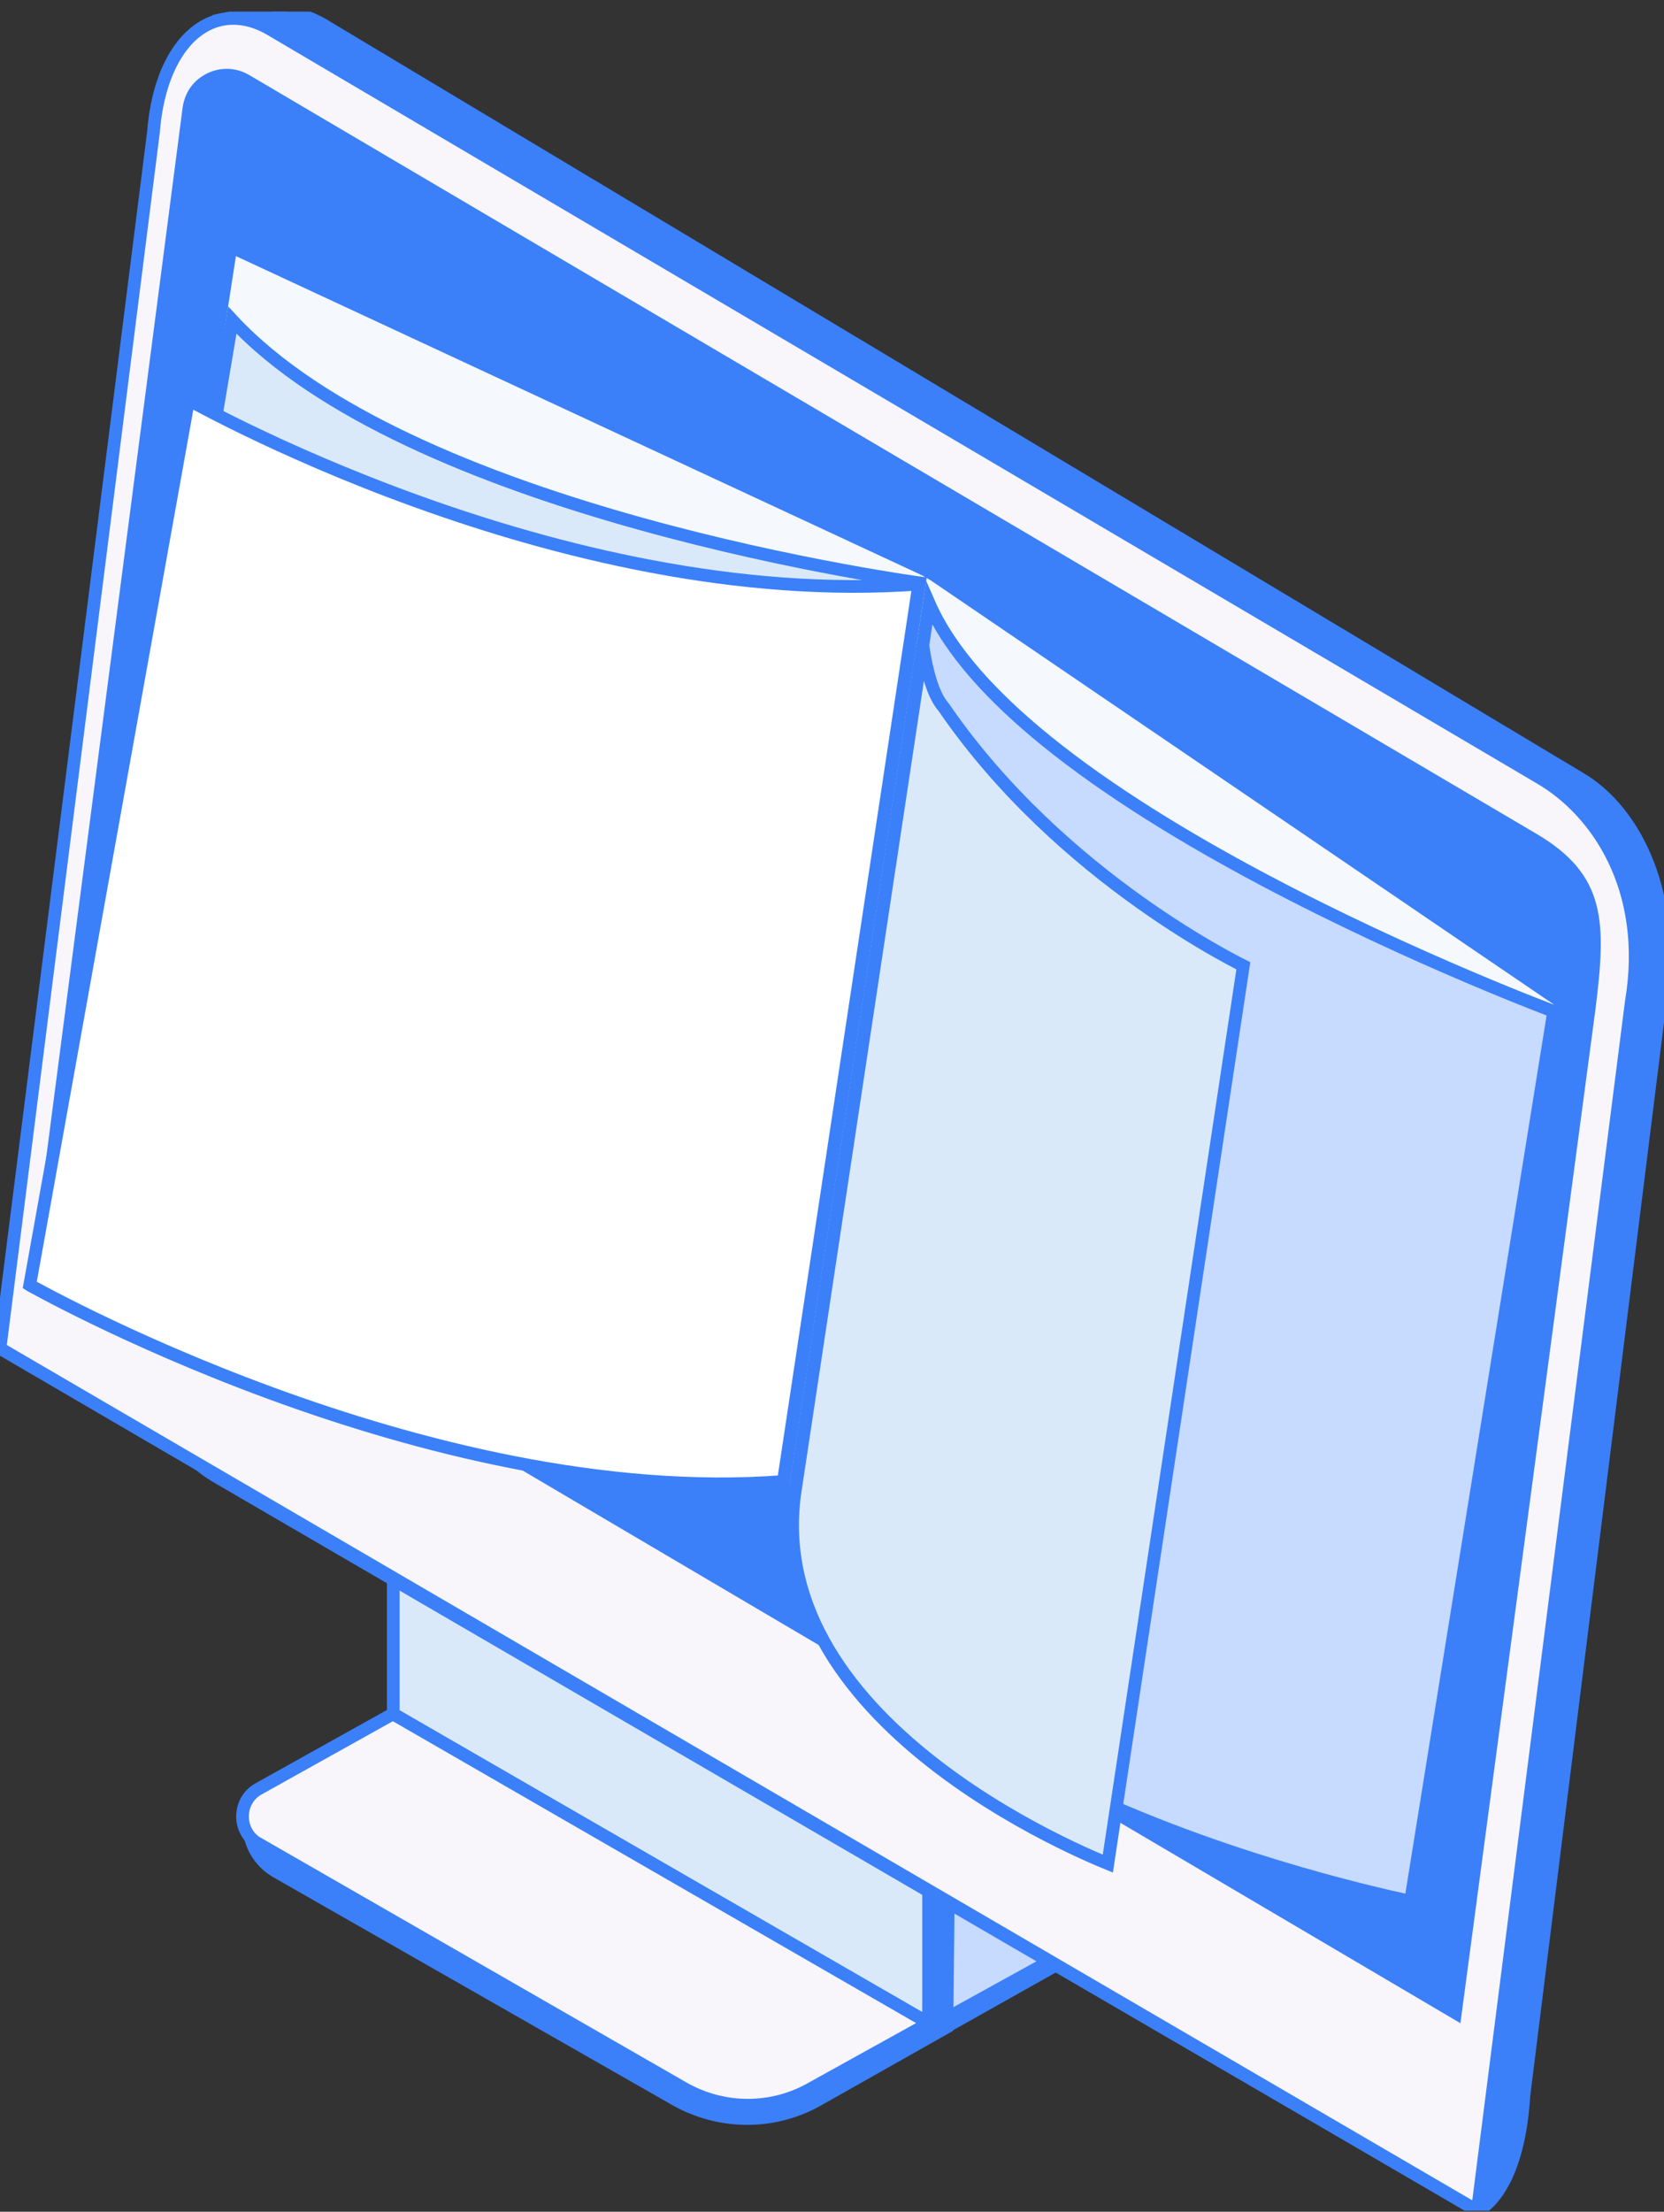
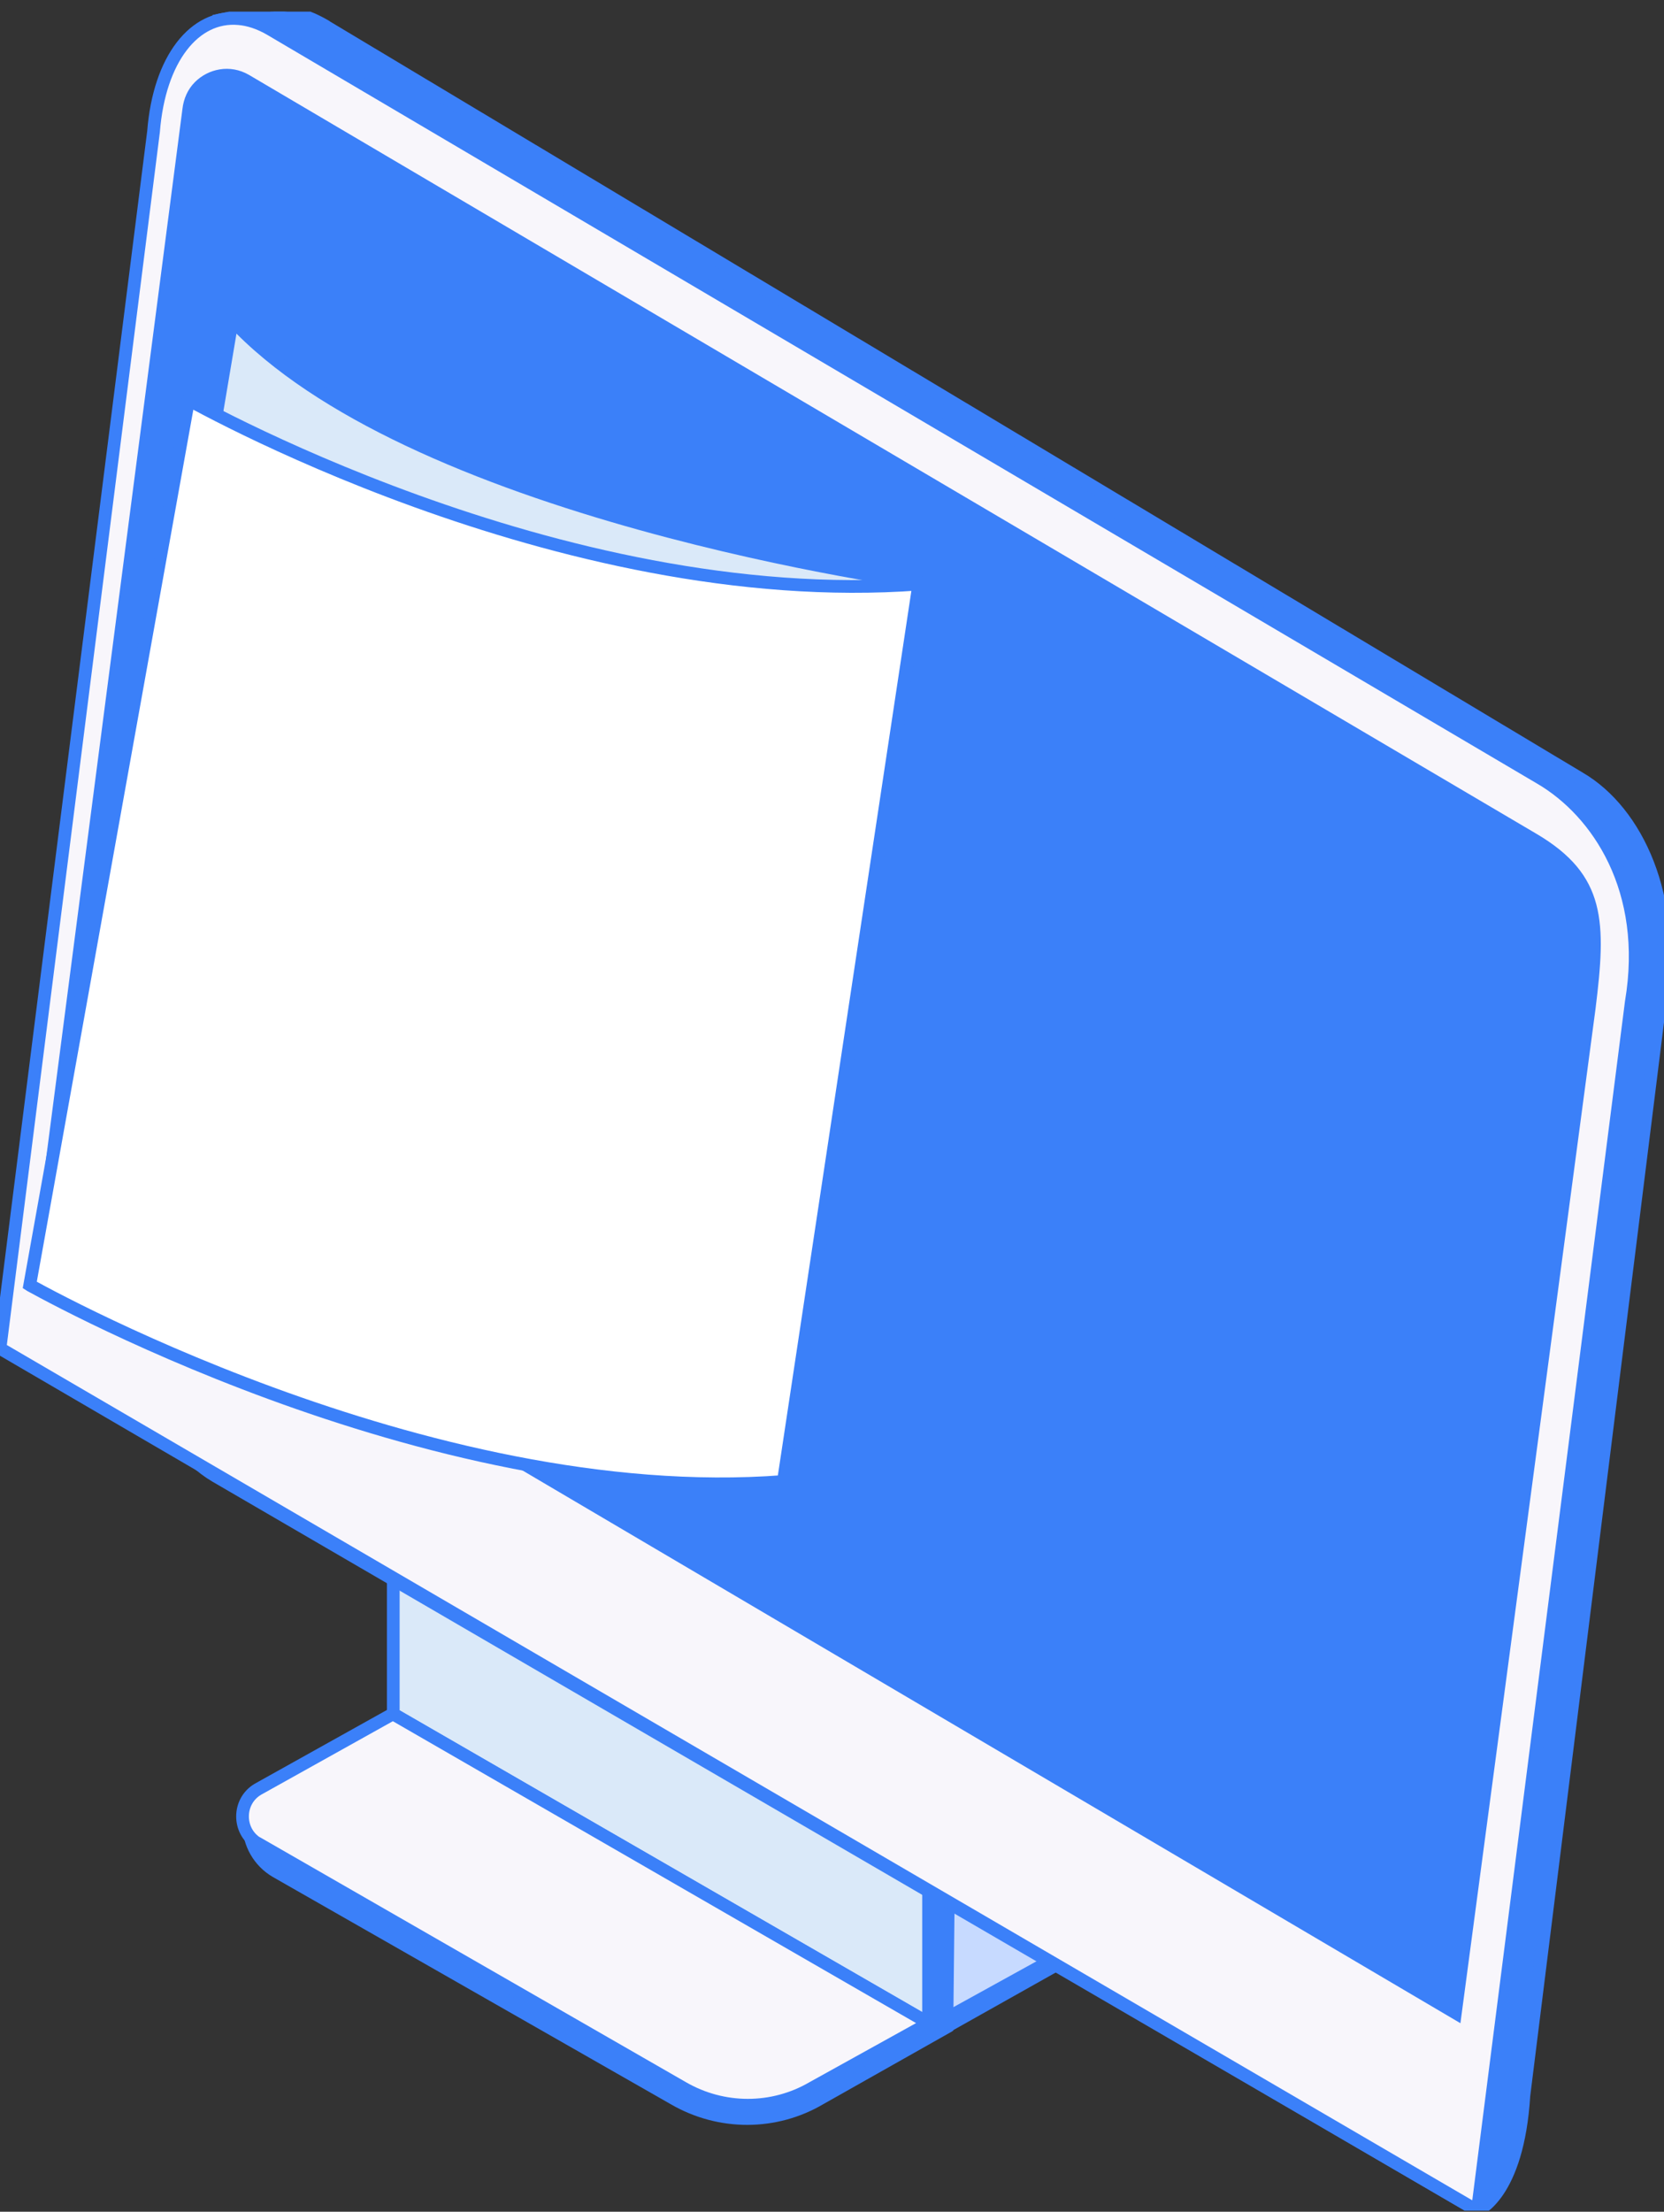
<svg xmlns="http://www.w3.org/2000/svg" width="131" height="174" viewBox="0 0 131 174" fill="none">
  <rect x="0" y="0" width="131" height="174" fill="#333333" stroke="none" />
  <g clip-path="url(#clip0_548_17114)">
    <path d="M28.901 137.262V137.877C28.901 139.597 29.81 141.164 31.265 142.024L62.651 159.936C66.378 162.086 70.952 162.086 74.648 159.936L88.433 152.193L86.524 151.61L85.646 151.548L28.871 137.324L28.901 137.262Z" fill="#3B80F9" />
    <path d="M30.114 139.413L63.531 158.615C66.712 160.458 70.62 160.458 73.771 158.615L86.526 151.579L62.683 137.631L30.114 135.173C28.509 136.125 28.509 138.491 30.114 139.443V139.413Z" fill="#C7DAFF" />
    <path d="M73.134 159.168L75.043 159.782L75.225 142.608L74.073 141.84L32.113 117.876L73.134 159.168Z" fill="#3B80F9" />
    <path d="M73.103 159.168L30.961 134.835V117.108L73.103 142.024V159.168Z" fill="#DAE9F9" stroke="#3B80F9" />
    <path d="M19.085 142.884V143.499C19.085 145.219 19.994 146.786 21.448 147.646L52.835 165.558C56.561 167.708 61.136 167.708 64.832 165.527L75.011 159.782L73.103 159.198L72.224 159.106L19.055 142.884H19.085Z" fill="#3B80F9" />
    <path d="M20.328 145.035L53.745 164.237C56.926 166.08 60.834 166.08 63.985 164.237L73.134 159.168L30.932 134.835L20.298 140.765C18.692 141.717 18.692 144.083 20.298 145.035H20.328Z" fill="#F8F6FB" stroke="#3B80F9" />
    <path d="M25.66 2.082L124.364 61.223C128.878 63.865 132.029 70.624 130.696 78.827L119.971 164.851C119.486 172.716 116.305 173.914 116.305 173.914L16.965 116.125C12.45 113.483 9.269 105.618 9.815 98.521L17.207 1.59C17.207 1.59 20.994 0.792 22.357 0.914C23.054 0.976 24.084 1.16 25.629 2.051L25.66 2.082Z" fill="#3B80F9" stroke="#3B80F9" />
    <path d="M0 106.079L12.088 10.346C12.543 4.601 15.33 1.16 18.784 1.467C19.571 1.529 20.419 1.805 21.268 2.297L121.275 61.223C125.789 63.865 129.909 70.01 128.425 78.827L116.306 173.914L0 106.079Z" fill="#F8F6FB" stroke="#3B80F9" />
    <path d="M3.332 93.421L114.973 159.168L125.607 79.38C126.455 72.56 126.485 68.843 120.941 65.586L19.601 5.892C18.116 5.031 16.39 5.4 15.329 6.475C14.784 7.028 14.451 7.766 14.36 8.595L3.332 93.421Z" fill="#3B80F9" />
-     <path d="M8.332 86.447L18.572 20.147L72.56 45.248L73.256 45.647L122.306 79.012L112.156 144.881L8.332 86.447Z" fill="#F5F9FD" />
    <path d="M6.351 95.983L18.288 25.189C21.736 28.895 26.643 32 32.084 34.581C37.912 37.346 44.389 39.526 50.429 41.205C56.47 42.885 62.083 44.065 66.185 44.825C68.237 45.205 69.911 45.481 71.074 45.661C71.636 45.748 72.078 45.813 72.385 45.857L61.737 116.335L6.351 95.983Z" fill="#DAE9F9" stroke="#3B80F9" />
-     <path d="M122.316 79.569L111.048 149.572C111.04 149.57 111.032 149.568 111.024 149.566C110.675 149.493 110.163 149.383 109.511 149.233C108.205 148.934 106.337 148.48 104.089 147.861C99.594 146.622 93.589 144.724 87.543 142.084C81.493 139.443 75.427 136.071 70.791 131.895C66.171 127.732 63.008 122.807 62.639 117.038L73.148 47.481C74.785 51.227 78.169 54.88 82.368 58.284C87.298 62.281 93.426 65.993 99.394 69.163C105.365 72.334 111.19 74.971 115.522 76.815C117.688 77.737 119.481 78.462 120.734 78.955C121.36 79.202 121.851 79.392 122.186 79.519C122.232 79.537 122.275 79.554 122.316 79.569Z" fill="#C7DAFF" stroke="#3B80F9" />
-     <path d="M74.165 55.481L74.309 55.662C78.95 62.428 84.884 67.526 89.669 70.939C92.092 72.668 94.225 73.967 95.753 74.835C96.518 75.269 97.131 75.596 97.555 75.814C97.681 75.879 97.79 75.935 97.882 75.981L87.215 146.613C87.041 146.542 86.831 146.455 86.588 146.352C85.82 146.025 84.724 145.536 83.418 144.888C80.803 143.591 77.355 141.661 74.008 139.126C67.287 134.036 61.115 126.625 62.63 117.094L62.631 117.091L72.652 50.766C72.669 50.884 72.686 51.001 72.704 51.117C72.849 52.037 73.043 52.904 73.281 53.647C73.517 54.38 73.808 55.028 74.165 55.481Z" fill="#DAE9F9" stroke="#3B80F9" />
    <path d="M2.341 101.1L14.85 31.463C15.049 31.572 15.293 31.704 15.581 31.858C16.456 32.325 17.736 32.988 19.361 33.776C22.611 35.351 27.242 37.425 32.774 39.423C43.667 43.359 58.09 47.014 72.335 45.95L61.672 116.549C47.536 117.635 32.7 113.779 21.335 109.611C15.605 107.509 10.769 105.333 7.367 103.683C5.666 102.857 4.324 102.164 3.408 101.677C2.95 101.434 2.598 101.242 2.362 101.112C2.354 101.108 2.347 101.104 2.341 101.1Z" fill="white" stroke="#3B80F9" />
  </g>
  <defs>
    <clipPath id="clip0_548_17114">
      <rect width="131" height="173" fill="white" transform="translate(0 0.914)" />
    </clipPath>
  </defs>
</svg>